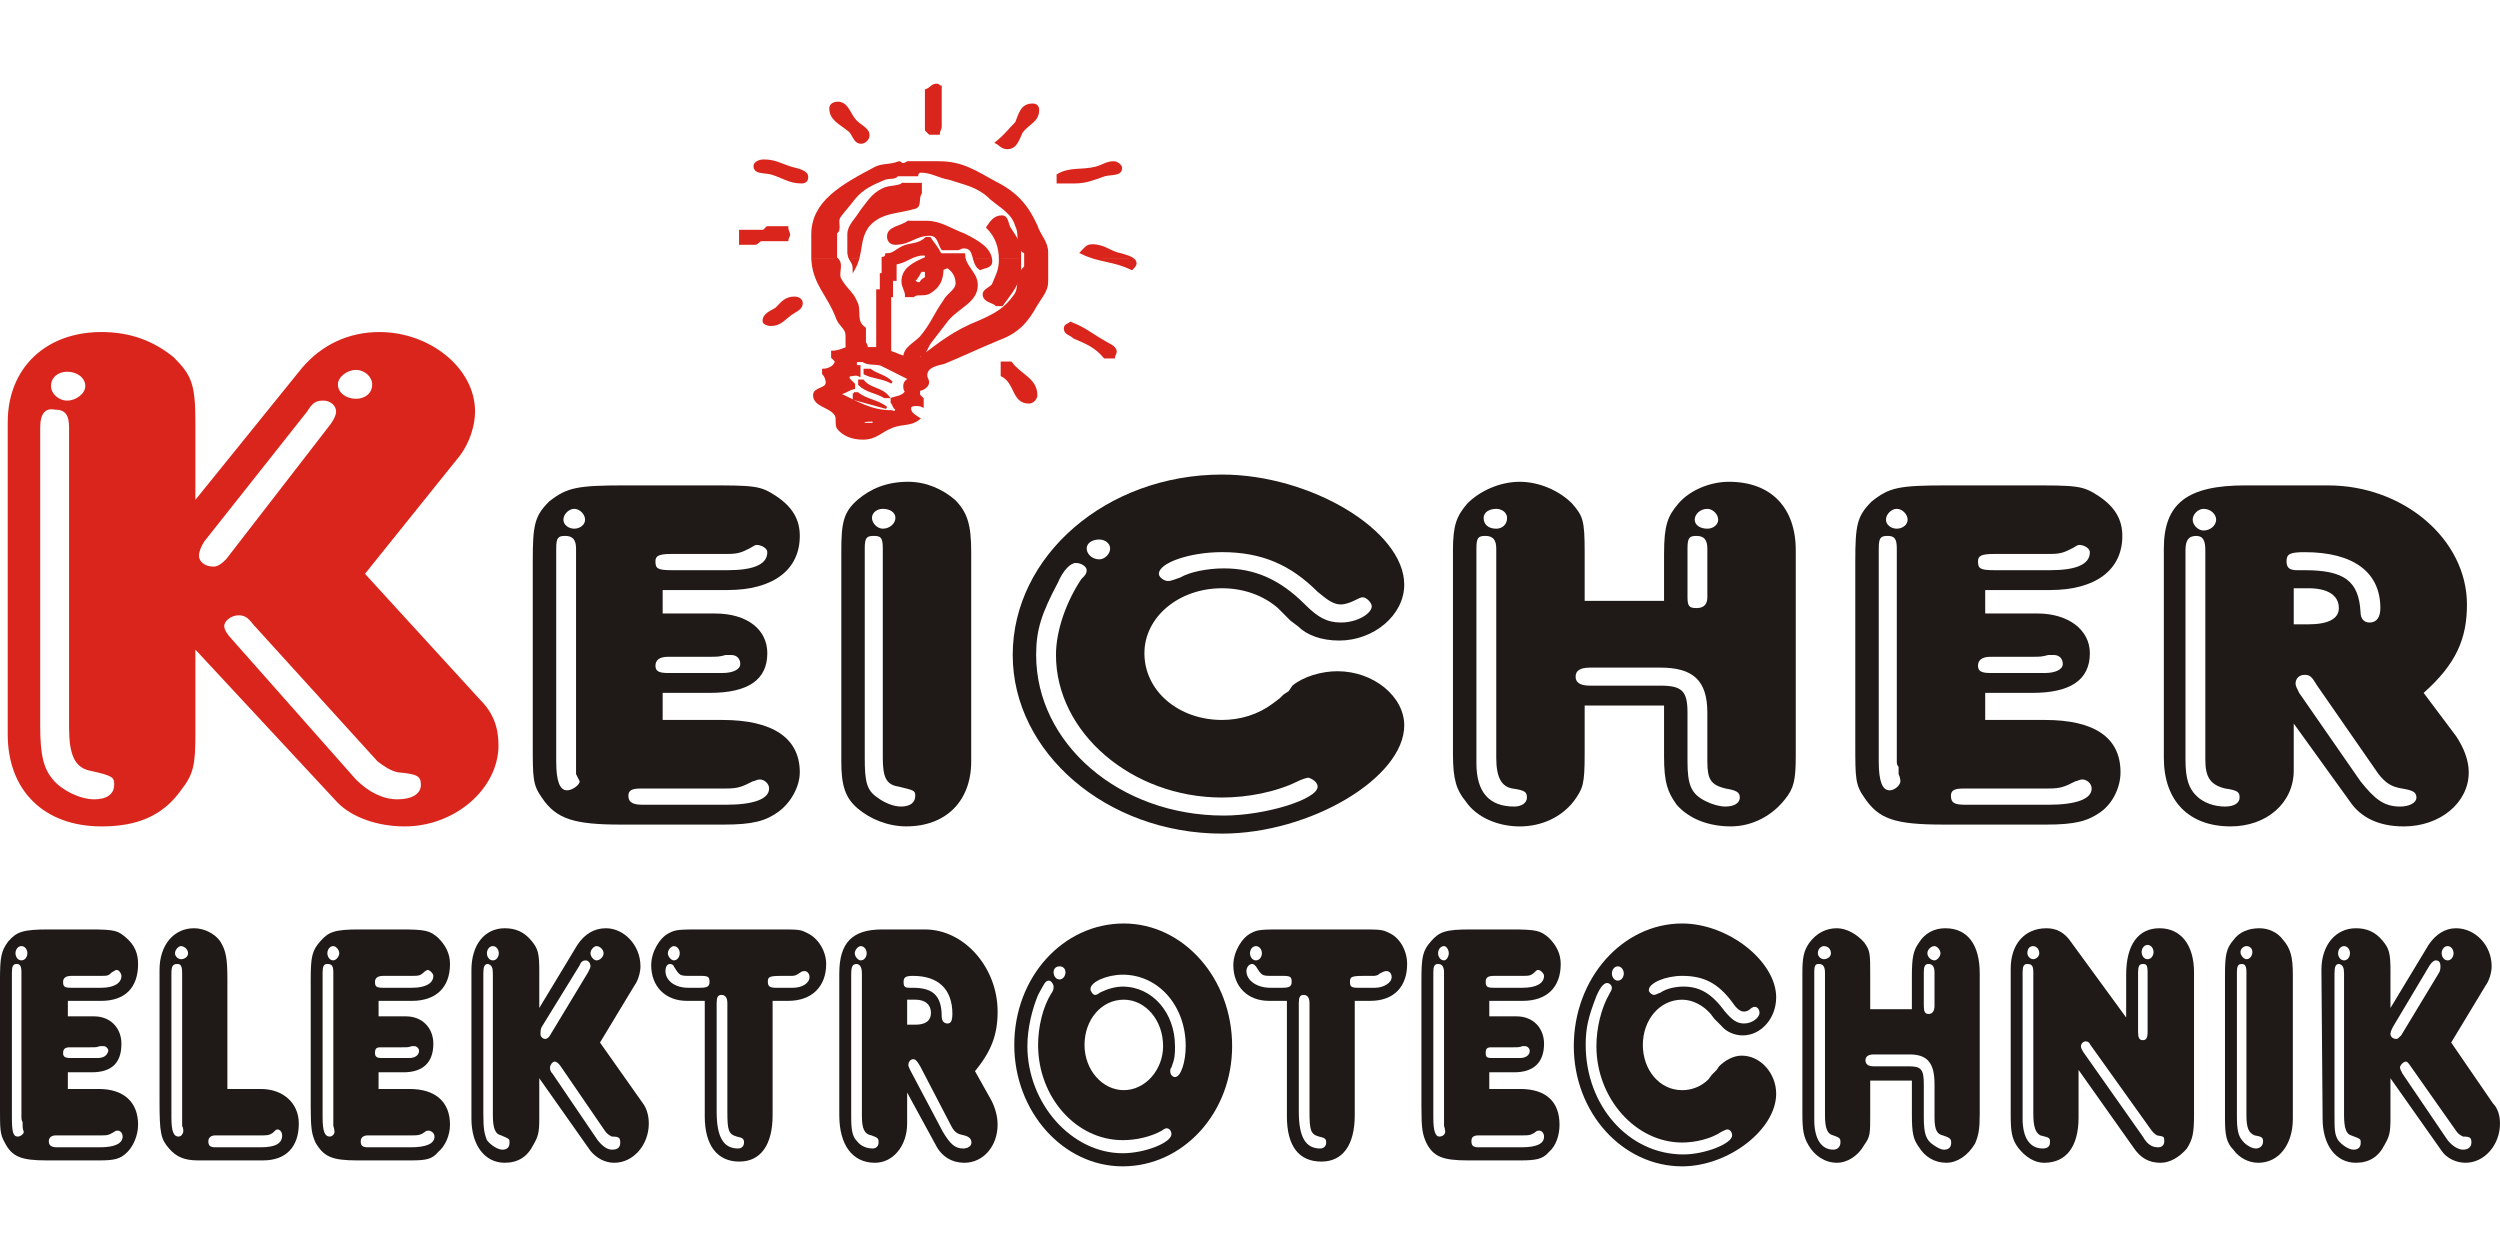
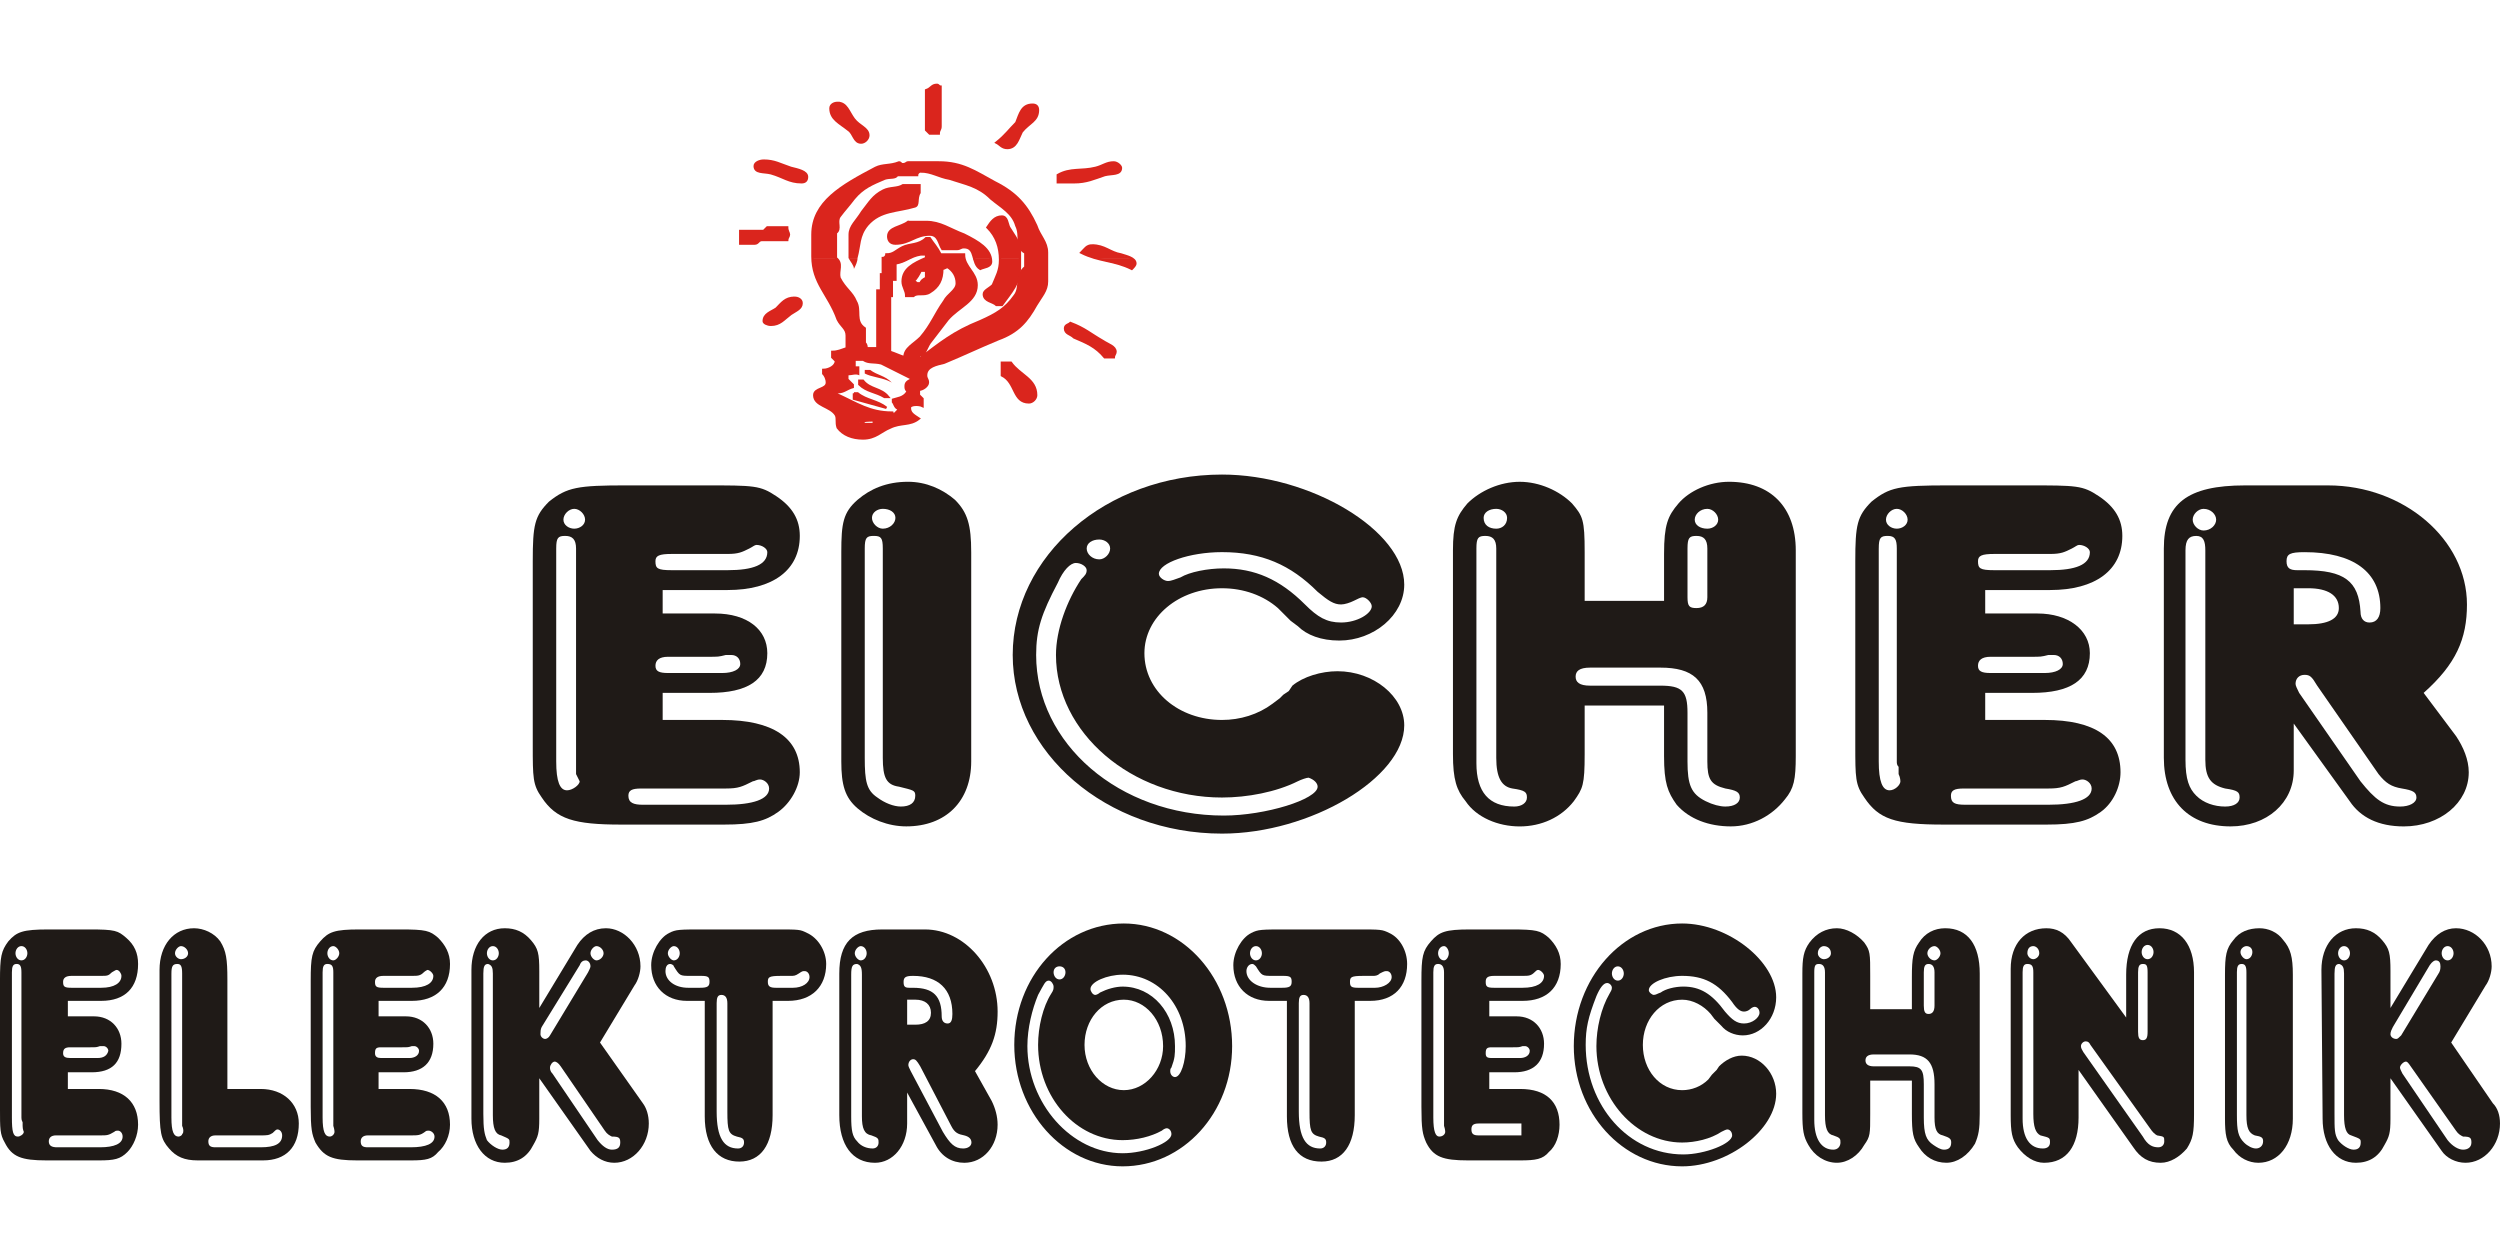
<svg xmlns="http://www.w3.org/2000/svg" xml:space="preserve" width="290px" height="145px" style="shape-rendering:geometricPrecision; text-rendering:geometricPrecision; image-rendering:optimizeQuality; fill-rule:evenodd; clip-rule:evenodd" viewBox="0 0 202.156 87.549">
  <defs>
    <style type="text/css">
   
    .str0 {stroke:#DA251D;stroke-width:0.192}
    .fil1 {fill:none}
    .fil2 {fill:#1F1A17}
    .fil0 {fill:#DA251D}
   
  </style>
  </defs>
  <g id="Ebene_x0020_1">
    <path class="fil0" d="M69.343 14.102c0,0.292 -0.146,0.584 -0.292,0.875 0,-0.291 -0.292,-0.583 -0.438,-0.875l0.73 0zm2.188 0c0,0 0,0 -0.146,0l0 1.313 -0.146 0 0 1.313 -0.292 0 0 4.668c-0.292,0 -0.438,0 -0.875,0 0,-0.146 0,-0.291 -0.146,-0.438l0 -1.167c-0.875,-0.584 -0.292,-1.459 -0.729,-2.189 -0.292,-0.729 -0.875,-1.021 -1.313,-1.896 -0.146,-0.584 0.292,-1.167 -0.292,-1.605l0 0 -1.896 0c0,2.043 1.313,3.064 2.043,4.96 0.292,0.584 0.729,0.73 0.729,1.313l0 1.021c-0.438,0.146 -0.729,0.292 -1.167,0.292l0 0.438c0.146,0.146 0.291,0.146 0.291,0.291 0,0.438 -0.583,0.73 -1.021,0.73l0 0.291c0.146,0.146 0.292,0.438 0.292,0.73 0,0.583 -1.021,0.438 -1.021,1.021 0,0.875 1.313,0.875 1.751,1.605 0.146,0.292 0,0.584 0.146,1.021 0.438,0.584 1.167,0.876 2.043,0.876 1.021,0 1.459,-0.584 2.188,-0.876 0.876,-0.438 1.605,-0.146 2.334,-0.729 -0.438,-0.292 -0.729,-0.438 -0.729,-0.875 0,-0.292 0.729,-0.292 1.021,-0.146l0 -0.584c-0.146,-0.146 -0.146,-0.146 -0.292,-0.291l0 -0.438c0.292,0 0.729,-0.292 0.729,-0.583 0,-0.292 -0.146,-0.292 -0.146,-0.584 0,-0.729 0.875,-0.876 1.459,-1.021 1.751,-0.729 2.626,-1.167 4.377,-1.897 1.605,-0.583 2.334,-1.459 3.064,-2.772 0.438,-0.729 0.876,-1.167 0.876,-1.897l0 -1.896 -1.751 0 0 0.729c-0.876,0.729 -0.292,1.605 -0.876,2.334 -0.729,1.021 -1.459,1.459 -2.772,2.043 -2.189,0.876 -3.21,1.751 -4.961,3.064l0 -0.292c0.584,-0.146 0.584,-0.584 0.876,-1.021l1.459 -1.897c0.876,-1.021 2.334,-1.459 2.334,-2.772 0,-0.875 -0.729,-1.459 -1.021,-2.188l-3.064 0 0 0c-1.021,0.438 -1.897,0.875 -1.897,1.896 0,0.438 0.292,0.73 0.292,1.167l0.584 0c0.292,-0.292 0.875,0 1.313,-0.292 0.729,-0.438 1.021,-1.021 1.021,-1.897 0.146,0 0.292,-0.146 0.438,-0.146 0.438,0.292 0.729,0.729 0.729,1.313 0,0.584 -0.729,0.875 -1.021,1.459 -0.729,1.021 -1.021,1.897 -1.896,2.918 -0.584,0.584 -1.313,0.875 -1.313,1.605 -0.438,-0.146 -0.729,-0.292 -1.167,-0.438l0 -4.523 0.146 0 0 -1.313 0.292 0 0 -1.313c0.583,0 0.875,-0.292 1.313,-0.438l-2.188 0zm8.608 0c0,0.146 0,0.146 0,0.292 0,0.438 -0.583,0.438 -0.875,0.583 -0.292,-0.146 -0.438,-0.583 -0.584,-0.875l1.459 0zm2.334 0l0 0.729c0,1.313 -0.729,2.043 -1.459,3.064l-0.438 0c-0.292,-0.292 -1.021,-0.292 -1.021,-0.876 0,-0.291 0.438,-0.438 0.729,-0.729 0.292,-0.729 0.584,-1.167 0.584,-2.043 0,0 0,-0.146 0,-0.146l1.605 0zm8.9 0c0.146,0 0.438,0.146 0.438,0.438 0,0.146 -0.146,0.292 -0.292,0.438 -1.021,-0.438 -2.043,-0.583 -3.064,-0.875l2.918 0zm-20.718 13.131l0 0.291 -0.729 0c-0.146,-0.146 -0.292,-0.146 -0.438,-0.146 0.438,-0.146 0.729,-0.146 1.167,-0.146zm-1.605 -2.189l0.292 0c0.729,0.584 1.605,0.584 2.334,1.167 -1.021,-0.292 -1.605,-0.438 -2.626,-0.73l0 -0.438zm0.438 -1.021l0.292 0c0.584,0.729 1.459,0.584 2.043,1.313l-0.292 0c-0.729,-0.438 -1.459,-0.438 -2.043,-1.021l0 -0.292zm0.438 -0.875l0.438 0c0.583,0.438 1.167,0.438 1.751,1.021l-0.292 -0.146c-0.729,-0.292 -1.313,-0.292 -1.897,-0.584l0 -0.291zm11.088 -0.584l0.729 0c0.729,1.021 2.043,1.313 2.043,2.626 0,0.291 -0.292,0.583 -0.584,0.583 -1.313,0 -1.021,-1.605 -2.188,-2.188l0 -1.021zm-11.818 -0.146l0.584 0c0.438,0.292 0.875,0.146 1.459,0.292 0.876,0.438 1.459,0.729 2.334,1.167 -0.292,0.146 -0.438,0.292 -0.438,0.583 0,0.146 0,0.292 0.146,0.438 -0.292,0.438 -0.729,0.438 -1.167,0.583l0 0.292c0.146,0.146 0.146,0.438 0.438,0.584 -0.146,0.146 -0.146,0.146 -0.292,0.292 0,-0.146 0,-0.146 -0.146,-0.146 -1.751,0 -2.772,-0.729 -4.377,-1.459 0.584,0 0.729,-0.292 1.313,-0.438l0 -0.292c-0.146,-0.146 -0.292,-0.292 -0.438,-0.438l0 -0.292c0.292,0 0.584,-0.146 0.876,0l0 -0.729 -0.292 0 0 -0.438zm17.362 -3.064c1.167,0.438 1.605,0.876 2.626,1.459 0.438,0.292 1.021,0.438 1.021,0.875 0,0.146 -0.146,0.292 -0.146,0.438l-0.729 0c-0.73,-0.876 -1.459,-1.167 -2.481,-1.605 -0.292,-0.292 -0.729,-0.292 -0.729,-0.729 0,-0.292 0.292,-0.292 0.438,-0.438zm-22.322 -2.043c0.292,0 0.584,0.146 0.584,0.438 0,0.438 -0.438,0.583 -0.875,0.875 -0.584,0.438 -0.876,0.876 -1.605,0.876 -0.292,0 -0.584,-0.146 -0.584,-0.292 0,-0.584 0.584,-0.729 1.021,-1.021 0.438,-0.438 0.729,-0.876 1.459,-0.876zm10.213 -2.188l0.438 0 0 0.584c-0.292,0.146 -0.438,0.291 -0.438,0.438l-0.292 0c-0.146,-0.146 -0.146,-0.146 -0.292,-0.146 0.292,-0.291 0.438,-0.583 0.584,-0.875z" />
    <path class="fil0" d="M65.695 14.102c0,0 0,-0.146 0,-0.146l0 -1.751c0,-2.626 2.334,-3.939 5.106,-5.398 0.584,-0.292 1.167,-0.146 1.896,-0.438 0.146,0 0.146,0.146 0.292,0.146 0.292,0 0.292,-0.146 0.438,-0.146l2.48 0c1.897,0 2.918,0.729 4.523,1.605 1.751,0.875 2.626,1.896 3.356,3.501 0.292,0.876 0.876,1.313 0.876,2.189l0 0.438 -1.751 0 0 -0.438c-0.876,-0.438 -0.292,-1.313 -0.73,-2.189 -0.291,-1.021 -1.167,-1.459 -2.043,-2.188 -1.021,-1.021 -2.043,-1.167 -3.355,-1.605 -0.876,-0.146 -1.459,-0.584 -2.334,-0.584 -0.146,0 -0.292,0.146 -0.292,0.292l-1.605 0c-0.146,0.292 -0.584,0.146 -1.021,0.292 -1.021,0.438 -1.751,0.729 -2.48,1.605 -0.438,0.583 -0.729,0.875 -1.167,1.459 -0.292,0.438 0.146,1.021 -0.292,1.313l0 2.043 -1.896 0zm2.918 0c0,-0.146 0,-0.292 0,-0.438l0 -1.459c0,-0.729 0.584,-1.167 1.021,-1.896 0.584,-0.73 0.876,-1.313 1.751,-1.751 0.583,-0.291 1.167,-0.146 1.605,-0.438l1.459 0 0 0.729c-0.292,0.438 0,1.021 -0.438,1.167 -1.459,0.438 -2.772,0.292 -3.793,1.459 -0.729,0.876 -0.584,1.605 -0.875,2.626l-0.73 0zm5.106 0c0.146,-0.146 0.438,-0.292 0.73,-0.292 0.146,0 0.291,0 0.438,0l0 0.292 3.064 0c0,-0.146 0,-0.146 0,-0.292l-1.897 0c-0.292,-0.584 -0.583,-0.876 -0.875,-1.313l-0.292 0c-0.584,0.584 -1.313,0.438 -1.897,0.729 -0.583,0.292 -0.729,0.584 -1.313,0.584 0,0.146 0,0.146 -0.146,0.292l2.188 0zm4.961 0c0,-0.438 -0.146,-0.876 -0.729,-0.876 -0.292,0 -0.292,0.146 -0.584,0.146l-1.167 0c-0.292,-0.438 -0.292,-1.167 -1.021,-1.167 -1.167,0 -1.605,0.729 -2.772,0.729 -0.438,0 -0.584,-0.291 -0.584,-0.583 0,-0.729 1.021,-0.729 1.605,-1.167l1.459 0c1.167,0 1.897,0.584 3.064,1.021 1.021,0.438 1.897,1.021 2.188,1.897l-1.459 0zm2.189 0c0,-1.021 -0.292,-1.751 -1.021,-2.48 0.291,-0.438 0.583,-0.876 1.167,-0.876 0.438,0 0.438,0.584 0.584,0.876 0.438,0.729 0.875,1.167 0.875,2.043l0 0.438 -1.605 0zm7.587 0c-0.292,-0.146 -0.584,-0.292 -1.021,-0.438 0.292,-0.292 0.438,-0.584 0.876,-0.584 1.021,0 1.459,0.584 2.334,0.729 0.146,0.146 0.438,0.146 0.73,0.292l-2.918 0zm-26.407 -2.48l1.605 0c0,0.291 0.146,0.438 0.146,0.583 0,0.146 -0.146,0.292 -0.146,0.438l-2.043 0c-0.292,0 -0.292,0.291 -0.584,0.291l-1.167 0c0,-0.438 0,-0.729 0,-1.021l1.896 0c0.146,0 0.146,-0.146 0.292,-0.291zm28.012 -5.253c0.292,0 0.583,0.292 0.583,0.438 0,0.584 -0.729,0.438 -1.313,0.584 -0.876,0.292 -1.459,0.584 -2.481,0.584l-1.313 0 0 -0.584c1.021,-0.584 1.897,-0.292 3.064,-0.584 0.584,-0.146 0.876,-0.438 1.459,-0.438zm-28.304 -0.146c0.876,0 1.313,0.291 2.189,0.583 0.583,0.146 1.313,0.292 1.313,0.729 0,0.292 -0.146,0.438 -0.438,0.438 -1.021,0 -1.459,-0.438 -2.48,-0.729 -0.584,-0.146 -1.313,0 -1.313,-0.584 0,-0.292 0.438,-0.438 0.729,-0.438zm21.739 -4.523c0.292,0 0.438,0.146 0.438,0.438 0,0.875 -0.73,1.021 -1.313,1.751 -0.292,0.583 -0.438,1.313 -1.167,1.313 -0.438,0 -0.583,-0.292 -0.875,-0.438 0.729,-0.583 1.021,-1.021 1.605,-1.605 0.292,-0.73 0.438,-1.459 1.313,-1.459zm-15.757 -0.146c0.729,0 0.875,0.729 1.313,1.313 0.438,0.583 1.167,0.729 1.167,1.313 0,0.291 -0.292,0.583 -0.584,0.583 -0.583,0 -0.583,-0.729 -1.021,-1.021 -0.729,-0.583 -1.459,-0.875 -1.459,-1.751 0,-0.292 0.292,-0.438 0.584,-0.438zm8.024 -1.459c0.146,0 0.146,0.146 0.292,0.146l0 3.21c0,0.292 -0.146,0.292 -0.146,0.584l-0.729 0c-0.146,-0.146 -0.146,-0.146 -0.292,-0.292l0 -3.21c0.438,-0.146 0.438,-0.438 0.875,-0.438z" />
    <path class="fil1 str0" d="M70.655 27.233l0 0.291 -0.729 0c-0.146,-0.146 -0.292,-0.146 -0.438,-0.146 0.438,-0.146 0.729,-0.146 1.167,-0.146z" />
    <path class="fil1 str0" d="M69.051 25.044l0.292 0c0.729,0.584 1.605,0.584 2.334,1.167 -1.021,-0.292 -1.605,-0.438 -2.626,-0.73l0 -0.438z" />
    <path class="fil1 str0" d="M69.488 24.023l0.292 0c0.584,0.729 1.459,0.584 2.043,1.313l-0.292 0c-0.729,-0.438 -1.459,-0.438 -2.043,-1.021l0 -0.292z" />
-     <path class="fil1 str0" d="M69.926 23.148l0.438 0c0.583,0.438 1.167,0.438 1.751,1.021l-0.292 -0.146c-0.729,-0.292 -1.313,-0.292 -1.897,-0.584l0 -0.291z" />
    <path class="fil1 str0" d="M81.014 22.564l0.729 0c0.729,1.021 2.043,1.313 2.043,2.626 0,0.291 -0.292,0.583 -0.584,0.583 -1.313,0 -1.021,-1.605 -2.188,-2.188l0 -1.021z" />
-     <path class="fil1 str0" d="M69.196 22.418l0.584 0c0.438,0.292 0.875,0.146 1.459,0.292 0.876,0.438 1.459,0.729 2.334,1.167 -0.292,0.146 -0.438,0.292 -0.438,0.583 0,0.146 0,0.292 0.146,0.438 -0.292,0.438 -0.729,0.438 -1.167,0.583l0 0.292c0.146,0.146 0.146,0.438 0.438,0.584 -0.146,0.146 -0.146,0.146 -0.292,0.292 0,-0.146 -0.146,-0.146 -0.146,-0.146 -1.751,0 -2.772,-0.729 -4.377,-1.459 0.584,0 0.729,-0.292 1.313,-0.438l0 -0.292c-0.146,-0.146 -0.292,-0.292 -0.438,-0.438l0 -0.292c0.292,0 0.584,-0.146 0.876,0l0 -0.729 -0.292 0 0 -0.438z" />
    <path class="fil1 str0" d="M86.558 19.354c1.167,0.438 1.605,0.876 2.626,1.459 0.438,0.292 1.021,0.438 1.021,0.875 0,0.146 -0.146,0.292 -0.146,0.438l-0.729 0c-0.73,-0.876 -1.459,-1.167 -2.481,-1.605 -0.292,-0.292 -0.729,-0.292 -0.729,-0.729 0,-0.292 0.292,-0.292 0.438,-0.438z" />
    <path class="fil1 str0" d="M64.236 17.312c0.292,0 0.584,0.146 0.584,0.438 0,0.438 -0.438,0.583 -0.875,0.875 -0.584,0.438 -0.876,0.876 -1.605,0.876 -0.292,0 -0.584,-0.146 -0.584,-0.292 0,-0.584 0.584,-0.729 1.021,-1.021 0.438,-0.438 0.729,-0.876 1.459,-0.876z" />
    <path class="fil1 str0" d="M74.449 15.123l0.438 0 0 0.584c-0.292,0.146 -0.438,0.291 -0.438,0.438l-0.292 0c-0.146,-0.146 -0.292,-0.146 -0.292,-0.146 0.292,-0.291 0.438,-0.583 0.584,-0.875z" />
    <path class="fil1 str0" d="M74.886 13.81l0 0.292c-1.021,0.438 -1.897,0.875 -1.897,1.896 0,0.438 0.292,0.73 0.292,1.167l0.584 0c0.292,-0.292 0.875,0 1.313,-0.292 0.729,-0.438 1.021,-1.021 1.021,-1.897 0.146,0 0.292,-0.146 0.438,-0.146 0.438,0.292 0.729,0.729 0.729,1.313 0,0.584 -0.729,0.875 -1.021,1.459 -0.729,1.021 -1.021,1.897 -1.896,2.918 -0.584,0.584 -1.313,0.875 -1.313,1.605 -0.438,-0.146 -0.729,-0.292 -1.167,-0.438l0 -4.523 0.146 0 0 -1.313 0.292 0 0 -1.313c0.875,-0.146 1.167,-0.584 2.043,-0.729 0,0 0.438,0 0.438,0z" />
    <path class="fil1 str0" d="M88.309 13.081c1.021,0 1.459,0.584 2.334,0.729 0.438,0.146 1.167,0.292 1.167,0.729 0,0.146 -0.146,0.292 -0.292,0.438 -1.459,-0.729 -2.626,-0.583 -4.085,-1.313 0.292,-0.292 0.438,-0.584 0.876,-0.584z" />
    <path class="fil1 str0" d="M62.047 11.622l1.605 0c0,0.291 0.146,0.438 0.146,0.583 0,0.146 -0.146,0.292 -0.146,0.438l-2.043 0c-0.292,0 -0.292,0.291 -0.584,0.291l-1.167 0c0,-0.438 0,-0.729 0,-1.021l1.896 0c0,0 0.292,-0.291 0.292,-0.291z" />
    <path class="fil1 str0" d="M73.428 11.184l1.459 0c1.167,0 1.897,0.584 3.064,1.021 1.167,0.584 2.188,1.167 2.188,2.189 0,0.438 -0.583,0.438 -0.875,0.583 -0.729,-0.438 -0.292,-1.751 -1.313,-1.751 -0.292,0 -0.292,0.146 -0.584,0.146l-1.167 0c-0.292,-0.438 -0.292,-1.167 -1.021,-1.167 -1.167,0 -1.605,0.729 -2.772,0.729 -0.438,0 -0.584,-0.291 -0.584,-0.583 0,-0.729 1.021,-0.729 1.605,-1.167z" />
    <path class="fil1 str0" d="M81.014 10.746c0.438,0 0.438,0.584 0.584,0.876 0.438,0.729 0.875,1.167 0.875,2.043l0 1.167c0,1.313 -0.729,2.043 -1.459,3.064l-0.438 0c-0.292,-0.292 -1.021,-0.292 -1.021,-0.876 0,-0.291 0.438,-0.438 0.729,-0.729 0.292,-0.729 0.584,-1.167 0.584,-2.043 0,-1.021 -0.292,-1.896 -1.021,-2.626 0.291,-0.438 0.583,-0.876 1.167,-0.876z" />
-     <path class="fil1 str0" d="M72.99 8.12l1.459 0 0 0.729c-0.292,0.438 0,1.021 -0.438,1.167 -1.459,0.438 -2.772,0.292 -3.793,1.459 -0.875,1.167 -0.438,2.189 -1.167,3.501 0,-0.583 -0.438,-0.875 -0.438,-1.313l0 -1.459c0,-0.729 0.584,-1.167 1.021,-1.896 0.584,-0.73 0.876,-1.313 1.751,-1.751 0.583,-0.291 1.167,-0.146 1.605,-0.438z" />
    <path class="fil1 str0" d="M74.449 7.099c0.875,0 1.459,0.438 2.334,0.584 1.313,0.438 2.334,0.584 3.355,1.605 0.876,0.729 1.751,1.167 2.043,2.188 0.438,0.876 -0.146,1.751 0.73,2.189l0 1.167c-0.876,0.729 -0.292,1.605 -0.876,2.334 -0.729,1.021 -1.459,1.459 -2.772,2.043 -2.189,0.876 -3.21,1.751 -4.961,3.064l0 -0.292c0.584,-0.146 0.584,-0.584 0.876,-1.021l1.459 -1.897c0.876,-1.021 2.334,-1.459 2.334,-2.772 0,-1.021 -1.021,-1.459 -1.021,-2.48l-1.897 0c-0.292,-0.584 -0.583,-0.876 -0.875,-1.313l-0.292 0c-0.584,0.584 -1.313,0.438 -1.897,0.729 -0.583,0.292 -0.729,0.584 -1.313,0.584 0,0.146 -0.146,0.292 -0.291,0.292l0 1.313 -0.146 0 0 1.313 -0.292 0 0 4.668c-0.292,0 -0.438,0 -0.875,0 0,-0.146 0,-0.291 -0.146,-0.438l0 -1.167c-0.875,-0.584 -0.292,-1.459 -0.729,-2.189 -0.292,-0.729 -0.875,-1.021 -1.313,-1.896 -0.146,-0.584 0.292,-1.167 -0.292,-1.605l0 -2.043c0.438,-0.292 0,-0.876 0.292,-1.313 0.438,-0.584 0.729,-0.876 1.167,-1.459 0.729,-0.876 1.459,-1.167 2.48,-1.605 0.438,-0.146 0.876,0 1.021,-0.292l1.605 0c0,-0.146 0.146,-0.292 0.292,-0.292z" />
    <path class="fil1 str0" d="M90.06 6.369c0.292,0 0.583,0.292 0.583,0.438 0,0.584 -0.729,0.438 -1.313,0.584 -0.876,0.292 -1.459,0.584 -2.481,0.584l-1.313 0 0 -0.584c1.021,-0.584 1.897,-0.292 3.064,-0.584 0.584,-0.146 0.876,-0.438 1.459,-0.438z" />
    <path class="fil1 str0" d="M61.756 6.224c0.876,0 1.313,0.291 2.189,0.583 0.583,0.146 1.313,0.292 1.313,0.729 0,0.292 -0.146,0.438 -0.438,0.438 -1.021,0 -1.459,-0.438 -2.48,-0.729 -0.584,-0.146 -1.313,0 -1.313,-0.584 0,-0.292 0.438,-0.438 0.729,-0.438z" />
    <path class="fil1 str0" d="M83.494 1.701c0.292,0 0.438,0.146 0.438,0.438 0,0.875 -0.73,1.021 -1.313,1.751 -0.292,0.583 -0.438,1.313 -1.167,1.313 -0.438,0 -0.583,-0.292 -0.875,-0.438 0.729,-0.583 1.021,-1.021 1.605,-1.605 0.292,-0.73 0.438,-1.459 1.313,-1.459z" />
    <path class="fil1 str0" d="M67.737 1.555c0.729,0 0.875,0.729 1.313,1.313 0.438,0.583 1.167,0.729 1.167,1.313 0,0.291 -0.292,0.583 -0.584,0.583 -0.583,0 -0.583,-0.729 -1.021,-1.021 -0.729,-0.583 -1.459,-0.875 -1.459,-1.751 0,-0.292 0.292,-0.438 0.584,-0.438z" />
    <path class="fil1 str0" d="M75.762 0.096c0.146,0 0.146,0.146 0.292,0.146l0 3.21c0,0.292 -0.146,0.292 -0.146,0.584l-0.729 0c-0.146,-0.146 -0.146,-0.146 -0.292,-0.292l0 -3.21c0.438,-0.146 0.438,-0.438 0.875,-0.438z" />
    <path class="fil1 str0" d="M72.99 6.515c0.292,0 0.292,-0.146 0.438,-0.146l2.48 0c1.897,0 2.918,0.729 4.523,1.605 1.751,0.875 2.626,1.896 3.356,3.501 0.292,0.876 0.876,1.313 0.876,2.189l0 2.334c0,0.73 -0.438,1.167 -0.876,1.897 -0.729,1.313 -1.459,2.189 -3.064,2.772 -1.751,0.729 -2.626,1.167 -4.377,1.897 -0.584,0.146 -1.459,0.292 -1.459,1.021 0,0.292 0.146,0.292 0.146,0.584 0,0.291 -0.438,0.583 -0.729,0.583l0 0.438c0.146,0.146 0.146,0.146 0.292,0.291l0 0.584c-0.292,-0.146 -1.021,-0.146 -1.021,0.146 0,0.438 0.292,0.583 0.729,0.875 -0.729,0.584 -1.459,0.292 -2.334,0.729 -0.729,0.292 -1.167,0.876 -2.188,0.876 -0.876,0 -1.605,-0.292 -2.043,-0.876 -0.146,-0.438 0,-0.729 -0.146,-1.021 -0.438,-0.729 -1.751,-0.729 -1.751,-1.605 0,-0.584 1.021,-0.438 1.021,-1.021 0,-0.292 -0.146,-0.584 -0.292,-0.73l0 -0.291c0.438,0 1.021,-0.292 1.021,-0.73 0,0 -0.146,-0.146 -0.291,-0.291l0 -0.438c0.438,0 0.729,-0.146 1.167,-0.292l0 -1.021c0,-0.583 -0.438,-0.729 -0.729,-1.313 -0.729,-2.043 -2.043,-2.918 -2.043,-5.106l0 -1.751c0,-2.626 2.334,-3.939 5.106,-5.398 0.584,-0.292 1.167,-0.146 1.896,-0.438 0.146,0 0.146,0.146 0.292,0.146z" />
-     <path class="fil0" d="M15.798 33.653l0 -6.274c0,-3.064 -0.291,-3.793 -1.751,-5.252 -1.605,-1.313 -3.501,-2.043 -5.836,-2.043 -4.523,0 -7.587,2.918 -7.587,7.295l0 25.241c0,4.523 2.918,7.441 7.587,7.441 2.918,0 4.961,-0.876 6.42,-2.918 1.021,-1.313 1.167,-2.043 1.167,-4.523l0 -6.857 11.526 12.402c1.167,1.167 3.21,1.897 5.398,1.897 4.085,0 7.587,-3.064 7.587,-6.566 0,-1.459 -0.438,-2.626 -1.459,-3.648l-9.337 -10.213 7.733 -9.629c0.729,-1.021 1.167,-2.334 1.167,-3.502 0,-3.501 -3.648,-6.419 -7.733,-6.419 -2.48,0 -4.668,1.021 -6.273,2.918l-8.608 10.651zm12.985 -10.505c0.729,0 1.313,0.583 1.313,1.167 0,0.729 -0.584,1.167 -1.313,1.167 -0.729,0 -1.459,-0.438 -1.459,-1.167 0,-0.584 0.73,-1.167 1.459,-1.167zm-23.344 0.146c0.729,0 1.459,0.438 1.459,1.167 0,0.584 -0.729,1.167 -1.459,1.167 -0.729,0 -1.313,-0.584 -1.313,-1.167 0,-0.729 0.584,-1.167 1.313,-1.167zm-2.189 4.523c0,-1.167 0.438,-1.605 1.167,-1.459 0.875,0 1.167,0.438 1.167,1.459l0 24.219c0,2.188 0.438,3.21 1.605,3.501 2.043,0.438 2.043,0.584 2.043,1.167 0,0.729 -0.584,1.167 -1.605,1.167 -1.167,0 -2.626,-0.729 -3.356,-1.605 -0.729,-0.875 -1.021,-1.896 -1.021,-4.377l0 -24.073zm21.593 -1.313c0.438,-0.729 0.729,-0.875 1.313,-0.875 0.584,0 1.021,0.438 1.021,0.875 0,0.292 -0.146,0.584 -0.438,1.021l-8.462 10.943c-0.438,0.438 -0.729,0.584 -1.021,0.584 -0.729,0 -1.167,-0.438 -1.167,-0.876 0,-0.292 0.146,-0.729 0.438,-1.167l8.316 -10.505zm-6.128 18.383c-0.292,-0.292 -0.584,-0.729 -0.584,-1.021 0,-0.438 0.584,-0.876 1.167,-0.876 0.438,0 0.729,0.146 1.167,0.729l10.067 11.088c0.584,0.438 1.021,0.729 1.605,0.876 1.605,0.146 1.896,0.291 1.896,1.021 0,0.729 -0.729,1.167 -1.896,1.167 -1.167,0 -2.334,-0.584 -3.356,-1.605l-10.067 -11.38z" />
    <path class="fil2" d="M53.585 51.452l0 -2.188 3.793 0c3.064,0 4.669,-1.021 4.669,-3.21 0,-1.896 -1.605,-3.21 -4.231,-3.21l-4.231 0 0 -1.897 5.253 0c3.647,0 5.836,-1.605 5.836,-4.377 0,-1.313 -0.584,-2.334 -1.897,-3.21 -1.313,-0.876 -1.751,-0.876 -5.836,-0.876l-6.274 0c-3.939,0 -4.815,0.146 -6.273,1.313 -1.167,1.167 -1.313,1.897 -1.313,4.815l0 14.882c0,2.626 0,3.21 0.729,4.231 1.167,1.751 2.626,2.188 6.42,2.188l8.316 0c2.334,0 3.356,-0.292 4.377,-1.021 1.021,-0.729 1.751,-2.043 1.751,-3.21 0,-2.772 -2.189,-4.231 -6.274,-4.231l-4.815 0zm5.106 5.544c1.021,0 1.313,-0.146 2.189,-0.584 0.146,0 0.291,-0.146 0.583,-0.146 0.292,0 0.729,0.292 0.729,0.73 0,0.875 -1.313,1.313 -3.501,1.313l-6.711 0c-0.729,0 -1.167,-0.146 -1.167,-0.729 0,-0.438 0.292,-0.583 1.021,-0.583l6.857 0zm-1.459 -10.651c0.875,0 0.875,0 1.459,-0.146 0.146,0 0.438,0 0.438,0 0.438,0 0.73,0.291 0.73,0.729 0,0.438 -0.584,0.729 -1.459,0.729l-4.377 0c-0.729,0 -1.021,-0.146 -1.021,-0.584 0,-0.438 0.292,-0.729 1.021,-0.729l3.21 0zm1.605 -8.316c0.875,0 1.167,-0.146 1.751,-0.438 0.292,-0.146 0.438,-0.292 0.583,-0.292 0.438,0 0.876,0.292 0.876,0.584 0,1.021 -1.167,1.459 -3.21,1.459l-4.523 0c-1.167,0 -1.313,-0.146 -1.313,-0.729 0,-0.438 0.292,-0.584 1.313,-0.584l4.523 0zm-13.86 -0.438c0,-0.875 0.146,-1.021 0.729,-1.021 0.583,0 0.875,0.292 0.875,1.021l0 17.216c0,0.146 0,0.292 0,0.438 0,0.292 0,0.438 0,0.584 0.146,0.292 0.292,0.584 0.292,0.584 0,0.292 -0.584,0.729 -1.021,0.729 -0.584,0 -0.875,-0.729 -0.875,-2.334l0 -17.216zm1.459 -3.21c0.438,0 0.875,0.438 0.875,0.875 0,0.438 -0.438,0.729 -0.875,0.729 -0.438,0 -0.876,-0.291 -0.876,-0.729 0,-0.438 0.438,-0.875 0.876,-0.875z" />
    <path class="fil2" d="M78.534 37.883c0,-2.188 -0.292,-3.21 -1.313,-4.231 -1.021,-0.876 -2.334,-1.459 -3.793,-1.459 -1.751,0 -3.064,0.584 -4.085,1.459 -1.167,1.021 -1.313,1.896 -1.313,4.231l0 16.924c0,1.897 0.292,2.918 1.313,3.793 1.021,0.876 2.48,1.459 3.939,1.459 3.21,0 5.253,-2.043 5.253,-5.253l0 -16.924zm-8.608 -0.292c0,-0.875 0.146,-1.021 0.729,-1.021 0.584,0 0.73,0.146 0.73,1.021l0 16.924c0,1.605 0.291,2.189 1.313,2.334 1.167,0.292 1.313,0.292 1.313,0.729 0,0.584 -0.438,0.876 -1.167,0.876 -0.584,0 -1.313,-0.292 -1.897,-0.729 -0.875,-0.584 -1.021,-1.313 -1.021,-3.21l0 -16.924zm1.459 -3.21c0.583,0 1.021,0.292 1.021,0.729 0,0.438 -0.438,0.875 -1.021,0.875 -0.438,0 -0.876,-0.438 -0.876,-0.875 0,-0.438 0.438,-0.729 0.876,-0.729z" />
    <path class="fil2" d="M104.942 43.865c0.729,0.729 1.896,1.167 3.356,1.167 2.772,0 5.252,-2.043 5.252,-4.523 0,-4.377 -7.587,-8.9 -14.736,-8.9 -9.338,0 -16.924,6.565 -16.924,14.59 0,7.878 7.587,14.444 16.924,14.444 7.149,0 14.736,-4.523 14.736,-8.754 0,-2.334 -2.48,-4.377 -5.398,-4.377 -1.313,0 -2.772,0.438 -3.648,1.167l-0.292 0.438 -0.438 0.292 -0.292 0.292 -0.583 0.438c-1.167,0.876 -2.626,1.313 -4.085,1.313 -3.502,0 -6.274,-2.334 -6.274,-5.398 0,-2.918 2.772,-5.252 6.274,-5.252 1.751,0 3.355,0.583 4.523,1.605l0.584 0.584 0.438 0.438 0.584 0.438zm5.252 -2.334c0.292,0 0.729,0.438 0.729,0.729 0,0.584 -1.167,1.313 -2.48,1.313 -1.167,0 -1.897,-0.438 -2.918,-1.459 -2.043,-2.043 -4.085,-2.918 -6.565,-2.918 -1.313,0 -2.772,0.292 -3.501,0.729 -0.438,0.146 -0.73,0.292 -1.021,0.292 -0.292,0 -0.73,-0.292 -0.73,-0.584 0,-0.875 2.481,-1.751 5.107,-1.751 3.21,0 5.544,1.021 7.732,3.21 0.876,0.729 1.313,1.021 1.897,1.021 0.292,0 0.729,-0.146 1.021,-0.292 0.292,-0.146 0.584,-0.292 0.729,-0.292zm-4.377 14.59c0.438,0.146 0.729,0.438 0.729,0.729 0,1.021 -4.231,2.334 -7.587,2.334 -8.462,0 -15.174,-5.836 -15.174,-12.985 0,-2.043 0.438,-3.356 1.751,-5.836 0.438,-1.021 1.021,-1.605 1.459,-1.605 0.438,0 0.875,0.292 0.875,0.583 0,0.292 -0.146,0.438 -0.438,0.73 -1.167,1.751 -2.043,4.085 -2.043,6.128 0,6.273 6.128,11.526 13.423,11.526 2.043,0 4.377,-0.438 6.128,-1.313 0.292,-0.146 0.729,-0.292 0.875,-0.292zm-16.924 -19.259c0.438,0 0.876,0.292 0.876,0.729 0,0.438 -0.438,0.876 -0.876,0.876 -0.583,0 -1.021,-0.438 -1.021,-0.876 0,-0.438 0.438,-0.729 1.021,-0.729z" />
    <path class="fil2" d="M128.139 50.285l6.42 0 0 4.085c0,2.188 0.292,2.918 1.021,3.939 1.021,1.167 2.626,1.751 4.377,1.751 1.751,0 3.356,-0.876 4.377,-2.189 0.729,-0.875 0.876,-1.605 0.876,-3.501l0 -16.632c0,-3.502 -2.043,-5.544 -5.398,-5.544 -1.605,0 -3.21,0.729 -4.085,1.751 -0.876,1.021 -1.167,1.751 -1.167,4.085l0 3.794 -6.42 0 0 -3.939c0,-2.626 -0.146,-2.918 -1.021,-3.939 -1.021,-1.021 -2.626,-1.751 -4.231,-1.751 -1.605,0 -3.21,0.729 -4.231,1.751 -0.875,1.021 -1.167,1.751 -1.167,3.794l0 16.486c0,2.043 0.292,2.918 1.021,3.794 0.875,1.313 2.626,2.043 4.377,2.043 1.751,0 3.356,-0.73 4.377,-2.043 0.729,-1.021 0.875,-1.313 0.875,-3.794l0 -3.939zm6.128 -3.064c2.626,0 3.793,1.021 3.793,3.647l0 3.939c0,1.459 0.292,1.897 1.459,2.189 0.875,0.146 1.167,0.291 1.167,0.729 0,0.438 -0.438,0.729 -1.167,0.729 -0.438,0 -1.021,-0.146 -1.605,-0.438 -1.167,-0.584 -1.459,-1.313 -1.459,-3.21l0 -3.939c0,-1.751 -0.438,-2.188 -2.189,-2.188l-5.69 0c-0.875,0 -1.167,-0.292 -1.167,-0.729 0,-0.438 0.292,-0.729 1.167,-0.729l5.69 0zm2.189 -9.629c0,-0.875 0.146,-1.021 0.729,-1.021 0.584,0 0.875,0.292 0.875,1.021l0 3.939c0,0.584 -0.291,0.875 -0.875,0.875 -0.584,0 -0.729,-0.146 -0.729,-0.875l0 -3.939zm1.605 -3.21c0.438,0 0.876,0.438 0.876,0.875 0,0.438 -0.438,0.729 -0.876,0.729 -0.583,0 -1.021,-0.291 -1.021,-0.729 0,-0.438 0.438,-0.875 1.021,-0.875zm-17.07 0c0.438,0 0.876,0.292 0.876,0.729 0,0.584 -0.438,0.875 -0.876,0.875 -0.584,0 -1.021,-0.291 -1.021,-0.875 0,-0.438 0.438,-0.729 1.021,-0.729zm-1.605 3.21c0,-0.875 0.146,-1.021 0.729,-1.021 0.584,0 0.876,0.292 0.876,1.021l0 16.924c0,1.605 0.438,2.334 1.313,2.481 1.021,0.146 1.167,0.291 1.167,0.729 0,0.438 -0.438,0.729 -1.021,0.729 -2.043,0 -3.064,-1.167 -3.064,-3.502l0 -17.362z" />
    <path class="fil2" d="M160.529 51.452l0 -2.188 3.793 0c3.064,0 4.669,-1.021 4.669,-3.21 0,-1.896 -1.751,-3.21 -4.231,-3.21l-4.231 0 0 -1.897 5.252 0c3.648,0 5.836,-1.605 5.836,-4.377 0,-1.313 -0.584,-2.334 -1.897,-3.21 -1.313,-0.876 -1.751,-0.876 -5.836,-0.876l-6.274 0c-4.085,0 -4.815,0.146 -6.273,1.313 -1.167,1.167 -1.313,1.897 -1.313,4.815l0 14.882c0,2.626 0,3.21 0.729,4.231 1.167,1.751 2.48,2.188 6.42,2.188l8.316 0c2.334,0 3.356,-0.292 4.377,-1.021 1.021,-0.729 1.605,-2.043 1.605,-3.21 0,-2.772 -2.043,-4.231 -6.128,-4.231l-4.815 0zm5.106 5.544c1.021,0 1.313,-0.146 2.188,-0.584 0.146,0 0.292,-0.146 0.584,-0.146 0.292,0 0.729,0.292 0.729,0.73 0,0.875 -1.313,1.313 -3.501,1.313l-6.711 0c-0.876,0 -1.167,-0.146 -1.167,-0.729 0,-0.438 0.291,-0.583 1.021,-0.583l6.857 0zm-1.459 -10.651c0.875,0 0.875,0 1.459,-0.146 0.146,0 0.438,0 0.438,0 0.438,0 0.729,0.291 0.729,0.729 0,0.438 -0.583,0.729 -1.459,0.729l-4.377 0c-0.729,0 -1.021,-0.146 -1.021,-0.584 0,-0.438 0.292,-0.729 1.021,-0.729l3.21 0zm1.605 -8.316c0.876,0 1.167,-0.146 1.751,-0.438 0.292,-0.146 0.438,-0.292 0.584,-0.292 0.438,0 0.876,0.292 0.876,0.584 0,1.021 -1.167,1.459 -3.21,1.459l-4.523 0c-1.167,0 -1.313,-0.146 -1.313,-0.729 0,-0.438 0.292,-0.584 1.313,-0.584l4.523 0zm-13.86 -0.438c0,-0.875 0.146,-1.021 0.73,-1.021 0.583,0 0.729,0.292 0.729,1.021l0 17.216c0,0.146 0,0.292 0.146,0.438 0,0.292 0,0.438 0,0.584 0.146,0.292 0.146,0.584 0.146,0.584 0,0.292 -0.438,0.729 -0.876,0.729 -0.584,0 -0.876,-0.729 -0.876,-2.334l0 -17.216zm1.459 -3.21c0.438,0 0.875,0.438 0.875,0.875 0,0.438 -0.438,0.729 -0.875,0.729 -0.438,0 -0.876,-0.291 -0.876,-0.729 0,-0.438 0.438,-0.875 0.876,-0.875z" />
    <path class="fil2" d="M195.982 49.264c2.626,-2.334 3.502,-4.377 3.502,-7.149 0,-5.253 -5.106,-9.629 -11.234,-9.629l-6.711 0c-4.669,0 -6.566,1.459 -6.566,5.106l0 16.924c0,3.502 2.043,5.544 5.398,5.544 2.918,0 5.106,-1.897 5.106,-4.523l0 -3.793 4.523 6.274c0.875,1.313 2.334,2.043 4.377,2.043 2.918,0 5.252,-1.897 5.252,-4.377 0,-1.021 -0.438,-2.043 -1.021,-2.918l-2.626 -3.501zm-10.505 -8.462l1.167 0c1.605,0 2.48,0.583 2.48,1.605 0,0.876 -0.875,1.313 -2.48,1.313l-1.167 0 0 -2.918zm0.438 8.462c-0.146,-0.292 -0.292,-0.584 -0.292,-0.729 0,-0.438 0.292,-0.73 0.729,-0.73 0.438,0 0.584,0.146 1.021,0.876l4.961 7.149c0.583,0.729 1.021,1.021 1.896,1.167 0.876,0.146 1.167,0.291 1.167,0.729 0,0.438 -0.584,0.729 -1.313,0.729 -1.313,0 -2.043,-0.584 -3.21,-2.043l-4.96 -7.149zm-0.146 -9.921c-0.583,0 -0.875,-0.146 -0.875,-0.729 0,-0.584 0.292,-0.729 1.459,-0.729 3.939,0 6.128,1.605 6.128,4.523 0,0.73 -0.292,1.167 -0.875,1.167 -0.438,0 -0.73,-0.292 -0.73,-0.876 -0.146,-2.48 -1.313,-3.356 -4.523,-3.356l-0.584 0zm-7.587 -4.96c0.584,0 1.021,0.438 1.021,0.875 0,0.438 -0.438,0.876 -1.021,0.876 -0.438,0 -0.876,-0.438 -0.876,-0.876 0,-0.438 0.438,-0.875 0.876,-0.875zm-1.459 3.356c0,-0.876 0.291,-1.167 0.875,-1.167 0.584,0 0.729,0.438 0.729,1.167l0 16.924c0,1.459 0.438,2.043 1.605,2.334 1.021,0.146 1.167,0.291 1.167,0.729 0,0.438 -0.438,0.729 -1.167,0.729 -0.875,0 -1.751,-0.292 -2.334,-0.876 -0.584,-0.583 -0.875,-1.313 -0.875,-2.918l0 -16.924z" />
    <g id="_127863840">
      <path id="_127864800" class="fil2" d="M5.487 81.292l0 -1.348 1.925 0c1.636,0 2.407,-0.77 2.407,-2.31 0,-1.251 -0.867,-2.214 -2.214,-2.214l-2.118 0 0 -1.252 2.695 0c1.925,0 2.984,-1.059 2.984,-2.984 0,-0.866 -0.289,-1.54 -0.963,-2.118 -0.674,-0.577 -0.866,-0.674 -2.984,-0.674l-3.273 0c-2.118,0 -2.599,0.192 -3.273,0.963 -0.577,0.77 -0.674,1.251 -0.674,3.177l0 10.204c0,1.829 0,2.214 0.385,2.888 0.577,1.155 1.348,1.444 3.369,1.444l4.236 0c1.251,0 1.733,-0.096 2.31,-0.674 0.481,-0.481 0.867,-1.348 0.867,-2.214 0,-1.829 -1.155,-2.888 -3.177,-2.888l-2.503 0zm2.599 3.754c0.577,0 0.674,0 1.155,-0.289 0.096,-0.096 0.193,-0.096 0.289,-0.096 0.193,0 0.385,0.192 0.385,0.481 0,0.577 -0.674,0.866 -1.829,0.866l-3.466 0c-0.385,0 -0.674,-0.096 -0.674,-0.481 0,-0.289 0.193,-0.481 0.577,-0.481l3.562 0zm-0.77 -7.124c0.481,0 0.481,0 0.77,-0.096 0.096,0 0.192,0 0.289,0 0.192,0 0.385,0.192 0.385,0.385 -0.096,0.385 -0.385,0.578 -0.867,0.578l-2.214 0c-0.385,0 -0.577,-0.096 -0.577,-0.385 0,-0.385 0.192,-0.481 0.577,-0.481l1.636 0zm0.867 -5.776c0.481,0 0.577,0 0.866,-0.289 0.192,-0.096 0.289,-0.192 0.385,-0.192 0.192,0 0.385,0.289 0.385,0.481 0,0.577 -0.578,0.963 -1.636,0.963l-2.407 0c-0.578,0 -0.674,-0.096 -0.674,-0.481 0,-0.289 0.192,-0.481 0.674,-0.481l2.407 0zm-7.22 -0.289c0,-0.481 0.096,-0.674 0.385,-0.674 0.289,0 0.385,0.193 0.385,0.674l0 11.744c0,0.096 0,0.193 0.096,0.385 0,0.192 0,0.289 0,0.289 0,0.289 0.096,0.481 0.096,0.481 0,0.192 -0.289,0.385 -0.481,0.385 -0.385,0 -0.481,-0.385 -0.481,-1.54l0 -11.744zm0.77 -2.118c0.289,0 0.481,0.289 0.481,0.577 0,0.289 -0.192,0.577 -0.481,0.577 -0.289,0 -0.481,-0.289 -0.481,-0.577 0,-0.289 0.193,-0.577 0.481,-0.577z" />
      <path id="_127864728" class="fil2" d="M18.387 81.292l0 -8.856c0,-1.636 -0.096,-2.31 -0.577,-3.081 -0.481,-0.674 -1.348,-1.059 -2.118,-1.059 -1.636,0 -2.792,1.348 -2.792,3.369l0 10.589c0,2.599 0.096,3.081 0.77,3.851 0.577,0.674 1.251,0.963 2.31,0.963l5.294 0c1.829,0 2.888,-1.059 2.888,-2.984 0,-1.636 -1.252,-2.792 -3.081,-2.792l-2.695 0zm2.695 3.754c0.481,0 0.674,0 0.963,-0.193 0.192,-0.192 0.289,-0.289 0.385,-0.289 0.192,0 0.385,0.193 0.385,0.481 0,0.674 -0.578,0.963 -1.733,0.963l-3.658 0c-0.385,0 -0.577,-0.096 -0.577,-0.481 0,-0.289 0.192,-0.481 0.577,-0.481l3.658 0zm-7.22 -13.092c0,-0.577 0.096,-0.77 0.481,-0.77 0.289,0 0.385,0.193 0.385,0.77l0 11.744c0,0.289 0,0.481 0,0.577 0.096,0.193 0.096,0.385 0.096,0.385 0,0.096 0,0.192 -0.096,0.289 0,0.096 -0.193,0.193 -0.289,0.193 -0.385,0 -0.578,-0.385 -0.578,-1.54l0 -11.648zm0.77 -2.214c0.289,0 0.577,0.289 0.577,0.577 0,0.289 -0.289,0.481 -0.577,0.481 -0.192,0 -0.481,-0.193 -0.481,-0.481 0,-0.289 0.289,-0.577 0.481,-0.577z" />
      <path id="_127864656" class="fil2" d="M30.612 81.292l0 -1.348 2.022 0c1.54,0 2.407,-0.77 2.407,-2.31 0,-1.251 -0.866,-2.214 -2.214,-2.214l-2.214 0 0 -1.252 2.695 0c1.925,0 3.081,-1.059 3.081,-2.984 0,-0.866 -0.385,-1.54 -0.963,-2.118 -0.674,-0.577 -0.963,-0.674 -3.081,-0.674l-3.273 0c-2.022,0 -2.503,0.192 -3.177,0.963 -0.674,0.77 -0.77,1.251 -0.77,3.177l0 10.204c0,1.829 0.096,2.214 0.385,2.888 0.674,1.155 1.348,1.444 3.369,1.444l4.332 0c1.252,0 1.733,-0.096 2.214,-0.674 0.577,-0.481 0.963,-1.348 0.963,-2.214 0,-1.829 -1.155,-2.888 -3.273,-2.888l-2.503 0zm2.599 3.754c0.578,0 0.77,0 1.155,-0.289 0.096,-0.096 0.192,-0.096 0.289,-0.096 0.193,0 0.481,0.192 0.481,0.481 0,0.577 -0.674,0.866 -1.926,0.866l-3.465 0c-0.385,0 -0.577,-0.096 -0.577,-0.481 0,-0.289 0.192,-0.481 0.577,-0.481l3.465 0zm-0.674 -7.124c0.481,0 0.481,0 0.77,-0.096 0.096,0 0.193,0 0.193,0 0.192,0 0.385,0.192 0.385,0.385 0,0.385 -0.385,0.578 -0.77,0.578l-2.31 0c-0.289,0 -0.481,-0.096 -0.481,-0.385 0,-0.385 0.096,-0.481 0.481,-0.481l1.732 0zm0.77 -5.776c0.481,0 0.674,0 0.963,-0.289 0.096,-0.096 0.289,-0.192 0.289,-0.192 0.193,0 0.481,0.289 0.481,0.481 0,0.577 -0.577,0.963 -1.733,0.963l-2.31 0c-0.577,0 -0.674,-0.096 -0.674,-0.481 0,-0.289 0.193,-0.481 0.674,-0.481l2.31 0zm-7.22 -0.289c0,-0.481 0.096,-0.674 0.385,-0.674 0.385,0 0.481,0.193 0.481,0.674l0 11.744c0,0.096 0,0.193 0,0.385 0,0.192 0,0.289 0,0.289 0.096,0.289 0.096,0.481 0.096,0.481 0,0.192 -0.192,0.385 -0.385,0.385 -0.385,0 -0.577,-0.385 -0.577,-1.54l0 -11.744zm0.866 -2.118c0.193,0 0.481,0.289 0.481,0.577 0,0.289 -0.289,0.577 -0.481,0.577 -0.289,0 -0.481,-0.289 -0.481,-0.577 0,-0.289 0.192,-0.577 0.481,-0.577z" />
      <path id="_127864584" class="fil2" d="M43.608 74.746l0 -2.984c0,-1.444 -0.096,-1.829 -0.674,-2.503 -0.577,-0.674 -1.251,-0.963 -2.118,-0.963 -1.636,0 -2.695,1.348 -2.695,3.369l0 12.033c0,2.118 1.059,3.562 2.695,3.562 1.059,0 1.829,-0.481 2.31,-1.444 0.385,-0.674 0.481,-0.963 0.481,-2.118l0 -3.273 4.14 5.872c0.481,0.577 1.155,0.963 1.925,0.963 1.54,0 2.792,-1.444 2.792,-3.177 0,-0.674 -0.193,-1.251 -0.481,-1.636l-3.465 -4.91 2.791 -4.621c0.289,-0.385 0.481,-1.059 0.481,-1.54 0,-1.733 -1.348,-3.081 -2.792,-3.081 -0.963,0 -1.733,0.481 -2.31,1.348l-3.081 5.102zm4.621 -5.006c0.289,0 0.578,0.289 0.578,0.577 0,0.289 -0.289,0.577 -0.578,0.577 -0.192,0 -0.481,-0.289 -0.481,-0.577 0,-0.289 0.289,-0.577 0.481,-0.577zm-8.375 0c0.289,0 0.481,0.289 0.481,0.577 0,0.289 -0.192,0.577 -0.481,0.577 -0.289,0 -0.481,-0.289 -0.481,-0.577 0,-0.289 0.192,-0.577 0.481,-0.577zm-0.77 2.214c0,-0.577 0.096,-0.77 0.385,-0.77 0.289,0.096 0.385,0.289 0.385,0.77l0 11.456c0,1.059 0.192,1.54 0.674,1.636 0.674,0.289 0.674,0.289 0.674,0.577 0,0.385 -0.193,0.577 -0.578,0.577 -0.385,0 -0.963,-0.385 -1.251,-0.77 -0.192,-0.481 -0.289,-0.867 -0.289,-2.118l0 -11.359zm7.797 -0.674c0.096,-0.289 0.289,-0.385 0.481,-0.385 0.192,0 0.385,0.193 0.385,0.481 0,0.096 -0.096,0.289 -0.193,0.481l-3.08 5.102c-0.096,0.193 -0.289,0.289 -0.385,0.289 -0.193,0 -0.385,-0.192 -0.385,-0.385 0,-0.192 0,-0.385 0.096,-0.577l3.08 -5.006zm-2.214 8.76c-0.192,-0.193 -0.192,-0.385 -0.192,-0.481 0,-0.192 0.192,-0.481 0.385,-0.481 0.096,0 0.289,0.096 0.481,0.385l3.562 5.198c0.193,0.289 0.385,0.385 0.578,0.481 0.577,0 0.674,0.096 0.674,0.481 0,0.385 -0.193,0.577 -0.674,0.577 -0.385,0 -0.77,-0.289 -1.155,-0.77l-3.658 -5.391z" />
      <path id="_127864512" class="fil2" d="M56.988 74.168l0 9.338c0,2.407 1.059,3.658 2.792,3.658 1.733,0 2.695,-1.348 2.695,-3.754l0 -9.242 1.251 0c1.925,0 3.081,-1.155 3.081,-2.984 0,-1.059 -0.674,-2.118 -1.54,-2.503 -0.577,-0.289 -0.577,-0.289 -2.599,-0.289l-5.583 0c-2.214,0 -2.407,0 -2.984,0.289 -0.77,0.385 -1.444,1.54 -1.444,2.599 0,1.733 1.155,2.888 2.888,2.888l1.444 0zm6.931 -2.021c0.289,0 0.385,0 0.674,-0.193 0.289,-0.192 0.289,-0.192 0.481,-0.192 0.192,0 0.385,0.192 0.385,0.481 0,0.481 -0.577,0.867 -1.348,0.867l-1.348 0c-0.481,0 -0.674,-0.096 -0.674,-0.481 0,-0.385 0.096,-0.481 1.059,-0.481l0.77 0zm-7.22 0c0.577,0 0.674,0.096 0.674,0.481 0,0.385 -0.192,0.481 -0.77,0.481l-0.963 0c-1.059,0 -1.829,-0.578 -1.829,-1.348 0,-0.289 0.096,-0.578 0.385,-0.578 0.096,0 0.289,0.096 0.289,0.193 0.481,0.77 0.481,0.77 1.348,0.77l0.866 0zm-2.214 -2.407c0.289,0 0.481,0.289 0.481,0.577 0,0.289 -0.192,0.577 -0.481,0.577 -0.193,0 -0.481,-0.289 -0.481,-0.577 0,-0.289 0.289,-0.577 0.481,-0.577zm3.465 4.621c0,-0.481 0.096,-0.674 0.385,-0.674 0.289,0 0.481,0.192 0.481,0.674l0 8.76c0,1.54 0.096,1.829 0.77,2.022 0.481,0.096 0.578,0.192 0.578,0.481 0,0.289 -0.193,0.481 -0.481,0.481 -1.155,0 -1.733,-0.867 -1.733,-2.984l0 -8.76z" />
      <path id="_127864440" class="fil2" d="M78.841 79.848c1.348,-1.636 1.829,-2.984 1.829,-4.813 0,-3.562 -2.695,-6.642 -5.872,-6.642l-3.466 0c-2.407,0 -3.465,1.059 -3.465,3.562l0 11.456c0,2.407 1.059,3.85 2.888,3.85 1.444,0 2.599,-1.348 2.599,-3.177l0 -2.503 2.31 4.236c0.481,0.963 1.348,1.444 2.31,1.444 1.54,0 2.695,-1.348 2.695,-3.081 0,-0.674 -0.192,-1.347 -0.481,-1.925l-1.348 -2.407zm-5.487 -5.776l0.674 0c0.77,0 1.251,0.385 1.251,1.059 0,0.674 -0.481,0.963 -1.251,0.963l-0.674 0 0 -2.022zm0.289 5.776c-0.096,-0.192 -0.192,-0.385 -0.192,-0.481 0,-0.289 0.192,-0.481 0.385,-0.481 0.192,0 0.289,0.096 0.577,0.578l2.503 4.813c0.289,0.577 0.578,0.674 1.059,0.77 0.385,0.096 0.578,0.289 0.578,0.577 0,0.289 -0.289,0.481 -0.674,0.481 -0.674,0 -1.059,-0.385 -1.637,-1.348l-2.599 -4.91zm-0.096 -6.738c-0.385,0 -0.481,-0.096 -0.481,-0.481 0,-0.385 0.192,-0.481 0.77,-0.481 2.022,0 3.177,1.059 3.177,3.08 0,0.481 -0.096,0.77 -0.385,0.77 -0.289,0 -0.481,-0.192 -0.481,-0.577 0,-1.636 -0.674,-2.31 -2.31,-2.31l-0.289 0zm-3.947 -3.369c0.289,0 0.481,0.289 0.481,0.577 0,0.289 -0.192,0.577 -0.481,0.577 -0.192,0 -0.481,-0.289 -0.481,-0.577 0,-0.289 0.289,-0.577 0.481,-0.577zm-0.77 2.31c0,-0.674 0.096,-0.867 0.481,-0.867 0.289,0.096 0.385,0.289 0.385,0.867l0 11.455c0,0.963 0.193,1.444 0.77,1.54 0.577,0.192 0.577,0.289 0.577,0.577 0,0.289 -0.192,0.481 -0.481,0.481 -0.481,0 -0.963,-0.193 -1.251,-0.578 -0.385,-0.385 -0.481,-0.866 -0.481,-2.022l0 -11.455z" />
      <path id="_127864368" class="fil2" d="M90.874 67.911c-4.91,0 -8.857,4.332 -8.857,9.819 0,5.391 3.947,9.819 8.76,9.819 4.909,0 8.856,-4.332 8.856,-9.722 0,-5.487 -3.947,-9.916 -8.76,-9.916zm0 6.161c1.732,0 3.177,1.636 3.177,3.754 0,1.925 -1.444,3.562 -3.177,3.562 -1.733,0 -3.177,-1.636 -3.177,-3.658 0,-2.022 1.348,-3.658 3.177,-3.658zm-0.096 -2.022c2.888,0 5.102,2.503 5.102,5.776 0,1.251 -0.385,2.503 -0.867,2.503 -0.192,0 -0.385,-0.192 -0.385,-0.481 0,-0.096 0,-0.192 0.096,-0.289 0.289,-0.77 0.289,-1.059 0.289,-1.732 0,-2.695 -1.829,-4.813 -4.236,-4.813 -0.577,0 -1.251,0.192 -1.829,0.481 -0.096,0.096 -0.289,0.193 -0.385,0.193 -0.193,0 -0.385,-0.289 -0.385,-0.481 0,-0.577 1.348,-1.155 2.599,-1.155zm-5.968 0.481c0.192,0 0.385,0.289 0.385,0.481 0,0.192 0,0.289 -0.193,0.577 -0.674,1.059 -1.059,2.695 -1.059,4.14 0,4.236 3.081,7.701 6.835,7.701 1.155,0 2.31,-0.289 3.177,-0.77 0.096,-0.096 0.289,-0.192 0.385,-0.192 0.193,0 0.385,0.192 0.385,0.481 0,0.674 -2.118,1.54 -3.947,1.54 -4.14,0 -7.701,-4.043 -7.701,-8.664 0,-1.444 0.385,-2.985 0.866,-4.14 0.481,-0.866 0.578,-1.155 0.867,-1.155zm0.866 -1.155c0.289,0 0.481,0.192 0.481,0.481 0,0.289 -0.193,0.578 -0.481,0.578 -0.289,0 -0.481,-0.289 -0.481,-0.578 0,-0.289 0.192,-0.481 0.481,-0.481z" />
      <path id="_127864296" class="fil2" d="M104.062 74.168l0 9.338c0,2.407 0.963,3.658 2.792,3.658 1.732,0 2.695,-1.348 2.695,-3.754l0 -9.242 1.251 0c1.925,0 2.984,-1.155 2.984,-2.984 0,-1.059 -0.577,-2.118 -1.444,-2.503 -0.577,-0.289 -0.674,-0.289 -2.599,-0.289l-5.583 0c-2.214,0 -2.407,0 -2.984,0.289 -0.77,0.385 -1.444,1.54 -1.444,2.599 0,1.733 1.155,2.888 2.888,2.888l1.444 0zm6.931 -2.021c0.193,0 0.385,0 0.578,-0.193 0.385,-0.192 0.385,-0.192 0.577,-0.192 0.192,0 0.385,0.192 0.385,0.481 0,0.481 -0.674,0.867 -1.348,0.867l-1.348 0c-0.578,0 -0.674,-0.096 -0.674,-0.481 0,-0.385 0.096,-0.481 1.059,-0.481l0.77 0zm-7.22 0c0.577,0 0.674,0.096 0.674,0.481 0,0.385 -0.193,0.481 -0.77,0.481l-0.963 0c-1.059,0 -1.925,-0.578 -1.925,-1.348 0,-0.289 0.192,-0.578 0.481,-0.578 0.096,0 0.193,0.096 0.289,0.193 0.481,0.77 0.481,0.77 1.348,0.77l0.866 0zm-2.214 -2.407c0.289,0 0.481,0.289 0.481,0.577 0,0.289 -0.192,0.577 -0.481,0.577 -0.289,0 -0.481,-0.289 -0.481,-0.577 0,-0.289 0.192,-0.577 0.481,-0.577zm3.465 4.621c0,-0.481 0.096,-0.674 0.385,-0.674 0.289,0 0.481,0.192 0.481,0.674l0 8.76c0,1.54 0.096,1.829 0.77,2.022 0.481,0.096 0.578,0.192 0.578,0.481 0,0.289 -0.193,0.481 -0.481,0.481 -1.155,0 -1.733,-0.867 -1.733,-2.984l0 -8.76z" />
-       <path id="_127864224" class="fil2" d="M120.427 81.292l0 -1.348 2.022 0c1.54,0 2.407,-0.77 2.407,-2.31 0,-1.251 -0.867,-2.214 -2.214,-2.214l-2.214 0 0 -1.252 2.695 0c1.925,0 3.081,-1.059 3.081,-2.984 0,-0.866 -0.385,-1.54 -0.963,-2.118 -0.674,-0.577 -0.963,-0.674 -3.081,-0.674l-3.273 0c-2.022,0 -2.503,0.192 -3.177,0.963 -0.674,0.77 -0.77,1.251 -0.77,3.177l0 10.204c0,1.829 0.096,2.214 0.385,2.888 0.578,1.155 1.348,1.444 3.369,1.444l4.236 0c1.252,0 1.829,-0.096 2.311,-0.674 0.577,-0.481 0.866,-1.348 0.866,-2.214 0,-1.829 -1.059,-2.888 -3.177,-2.888l-2.503 0zm2.599 3.754c0.577,0 0.77,0 1.155,-0.289 0.096,-0.096 0.192,-0.096 0.289,-0.096 0.192,0 0.385,0.192 0.385,0.481 0,0.577 -0.578,0.866 -1.829,0.866l-3.465 0c-0.385,0 -0.578,-0.096 -0.578,-0.481 0,-0.289 0.096,-0.481 0.578,-0.481l3.465 0zm-0.674 -7.124c0.481,0 0.481,0 0.77,-0.096 0.096,0 0.192,0 0.192,0 0.193,0 0.385,0.192 0.385,0.385 0,0.385 -0.385,0.578 -0.77,0.578l-2.31 0c-0.385,0 -0.481,-0.096 -0.481,-0.385 0,-0.385 0.096,-0.481 0.481,-0.481l1.733 0zm0.77 -5.776c0.481,0 0.674,0 0.963,-0.289 0.096,-0.096 0.192,-0.192 0.289,-0.192 0.193,0 0.481,0.289 0.481,0.481 0,0.577 -0.578,0.963 -1.733,0.963l-2.31 0c-0.577,0 -0.674,-0.096 -0.674,-0.481 0,-0.289 0.096,-0.481 0.674,-0.481l2.31 0zm-7.22 -0.289c0,-0.481 0.096,-0.674 0.385,-0.674 0.289,0 0.481,0.193 0.481,0.674l0 11.744c0,0.096 0,0.193 0,0.385 0,0.192 0,0.289 0,0.289 0.096,0.289 0.096,0.481 0.096,0.481 0,0.192 -0.193,0.385 -0.481,0.385 -0.289,0 -0.481,-0.385 -0.481,-1.54l0 -11.744zm0.866 -2.118c0.192,0 0.385,0.289 0.385,0.577 0,0.289 -0.193,0.577 -0.385,0.577 -0.289,0 -0.481,-0.289 -0.481,-0.577 0,-0.289 0.193,-0.577 0.481,-0.577z" />
+       <path id="_127864224" class="fil2" d="M120.427 81.292l0 -1.348 2.022 0c1.54,0 2.407,-0.77 2.407,-2.31 0,-1.251 -0.867,-2.214 -2.214,-2.214l-2.214 0 0 -1.252 2.695 0c1.925,0 3.081,-1.059 3.081,-2.984 0,-0.866 -0.385,-1.54 -0.963,-2.118 -0.674,-0.577 -0.963,-0.674 -3.081,-0.674l-3.273 0c-2.022,0 -2.503,0.192 -3.177,0.963 -0.674,0.77 -0.77,1.251 -0.77,3.177l0 10.204c0,1.829 0.096,2.214 0.385,2.888 0.578,1.155 1.348,1.444 3.369,1.444l4.236 0c1.252,0 1.829,-0.096 2.311,-0.674 0.577,-0.481 0.866,-1.348 0.866,-2.214 0,-1.829 -1.059,-2.888 -3.177,-2.888l-2.503 0zm2.599 3.754l-3.465 0c-0.385,0 -0.578,-0.096 -0.578,-0.481 0,-0.289 0.096,-0.481 0.578,-0.481l3.465 0zm-0.674 -7.124c0.481,0 0.481,0 0.77,-0.096 0.096,0 0.192,0 0.192,0 0.193,0 0.385,0.192 0.385,0.385 0,0.385 -0.385,0.578 -0.77,0.578l-2.31 0c-0.385,0 -0.481,-0.096 -0.481,-0.385 0,-0.385 0.096,-0.481 0.481,-0.481l1.733 0zm0.77 -5.776c0.481,0 0.674,0 0.963,-0.289 0.096,-0.096 0.192,-0.192 0.289,-0.192 0.193,0 0.481,0.289 0.481,0.481 0,0.577 -0.578,0.963 -1.733,0.963l-2.31 0c-0.577,0 -0.674,-0.096 -0.674,-0.481 0,-0.289 0.096,-0.481 0.674,-0.481l2.31 0zm-7.22 -0.289c0,-0.481 0.096,-0.674 0.385,-0.674 0.289,0 0.481,0.193 0.481,0.674l0 11.744c0,0.096 0,0.193 0,0.385 0,0.192 0,0.289 0,0.289 0.096,0.289 0.096,0.481 0.096,0.481 0,0.192 -0.193,0.385 -0.481,0.385 -0.289,0 -0.481,-0.385 -0.481,-1.54l0 -11.744zm0.866 -2.118c0.192,0 0.385,0.289 0.385,0.577 0,0.289 -0.193,0.577 -0.385,0.577 -0.289,0 -0.481,-0.289 -0.481,-0.577 0,-0.289 0.193,-0.577 0.481,-0.577z" />
      <path id="_127864152" class="fil2" d="M139.198 76.19c0.385,0.481 1.059,0.77 1.733,0.77 1.444,0 2.695,-1.348 2.695,-3.081 0,-2.888 -3.85,-5.968 -7.605,-5.968 -4.813,0 -8.76,4.428 -8.76,9.916 0,5.39 3.947,9.722 8.76,9.722 3.754,0 7.605,-2.984 7.605,-5.872 0,-1.636 -1.251,-3.081 -2.791,-3.081 -0.674,0 -1.348,0.385 -1.829,0.867l-0.192 0.289 -0.193 0.192 -0.192 0.193 -0.289 0.385c-0.577,0.578 -1.348,0.867 -2.118,0.867 -1.829,0 -3.177,-1.636 -3.177,-3.658 0,-2.022 1.348,-3.658 3.177,-3.658 0.867,0 1.733,0.481 2.31,1.155l0.289 0.385 0.289 0.289 0.289 0.289zm2.695 -1.54c0.192,0 0.385,0.192 0.385,0.481 0,0.385 -0.577,0.866 -1.251,0.866 -0.577,0 -0.963,-0.289 -1.54,-0.963 -1.059,-1.444 -2.022,-2.022 -3.369,-2.022 -0.674,0 -1.444,0.192 -1.829,0.481 -0.289,0.096 -0.385,0.193 -0.577,0.193 -0.096,0 -0.385,-0.193 -0.385,-0.385 0,-0.577 1.348,-1.155 2.695,-1.155 1.733,0 2.888,0.577 4.043,2.118 0.385,0.577 0.674,0.77 0.963,0.77 0.193,0 0.385,-0.096 0.481,-0.193 0.192,-0.192 0.385,-0.192 0.385,-0.192zm-2.214 9.915c0.193,0 0.385,0.193 0.385,0.481 0,0.674 -2.214,1.54 -3.947,1.54 -4.428,0 -7.894,-3.947 -7.894,-8.856 0,-1.348 0.192,-2.214 0.866,-3.947 0.289,-0.674 0.577,-1.059 0.866,-1.059 0.193,0 0.385,0.192 0.385,0.385 0,0.192 -0.096,0.289 -0.192,0.481 -0.674,1.155 -1.059,2.792 -1.059,4.236 0,4.236 3.177,7.797 6.931,7.797 1.059,0 2.31,-0.289 3.177,-0.866 0.192,-0.096 0.385,-0.193 0.481,-0.193zm-8.856 -13.188c0.289,0 0.481,0.289 0.481,0.577 0,0.289 -0.192,0.577 -0.481,0.577 -0.289,0 -0.481,-0.289 -0.481,-0.577 0,-0.289 0.193,-0.577 0.481,-0.577z" />
      <path id="_127864080" class="fil2" d="M151.231 80.618l3.369 0 0 2.695c0,1.54 0.096,2.022 0.577,2.695 0.481,0.77 1.251,1.251 2.214,1.251 0.867,0 1.733,-0.577 2.31,-1.54 0.289,-0.674 0.385,-1.155 0.385,-2.407l0 -11.359c0,-2.31 -0.963,-3.658 -2.792,-3.658 -0.866,0 -1.636,0.385 -2.118,1.155 -0.481,0.674 -0.577,1.251 -0.577,2.791l0 2.599 -3.369 0 0 -2.695c0,-1.829 0,-2.022 -0.481,-2.695 -0.577,-0.674 -1.444,-1.155 -2.214,-1.155 -0.867,0 -1.636,0.385 -2.214,1.155 -0.481,0.674 -0.577,1.251 -0.577,2.503l0 11.263c0,1.444 0.096,1.926 0.481,2.599 0.481,0.866 1.348,1.444 2.31,1.444 0.866,0 1.733,-0.577 2.214,-1.444 0.481,-0.674 0.481,-0.867 0.481,-2.503l0 -2.695zm3.177 -2.118c1.444,0 2.022,0.674 2.022,2.407l0 2.695c0,0.963 0.192,1.348 0.674,1.444 0.577,0.192 0.674,0.289 0.674,0.577 0,0.385 -0.192,0.577 -0.577,0.577 -0.289,0 -0.578,-0.192 -0.867,-0.385 -0.577,-0.385 -0.77,-0.867 -0.77,-2.214l0 -2.695c0,-1.155 -0.193,-1.444 -1.155,-1.444l-2.888 0c-0.481,0 -0.674,-0.193 -0.674,-0.481 0,-0.289 0.192,-0.481 0.674,-0.481l2.888 0zm1.155 -6.642c0,-0.481 0.096,-0.674 0.385,-0.674 0.289,0 0.481,0.193 0.481,0.674l0 2.695c0,0.481 -0.192,0.674 -0.481,0.674 -0.289,0 -0.385,-0.192 -0.385,-0.674l0 -2.695zm0.866 -2.118c0.192,0 0.481,0.289 0.481,0.577 0,0.289 -0.289,0.577 -0.481,0.577 -0.289,0 -0.577,-0.289 -0.577,-0.577 0,-0.289 0.289,-0.577 0.577,-0.577zm-8.953 0c0.289,0 0.577,0.192 0.577,0.577 0,0.289 -0.289,0.481 -0.577,0.481 -0.193,0 -0.481,-0.193 -0.481,-0.481 0,-0.385 0.289,-0.577 0.481,-0.577zm-0.77 2.118c0,-0.577 0.096,-0.674 0.385,-0.674 0.289,0 0.481,0.193 0.481,0.674l0 11.552c0,1.059 0.192,1.54 0.674,1.636 0.577,0.192 0.577,0.289 0.577,0.577 0,0.289 -0.193,0.577 -0.577,0.577 -0.963,0 -1.54,-0.866 -1.54,-2.406l0 -11.937z" />
      <path id="_127864008" class="fil2" d="M171.928 75.516l-4.428 -6.064c-0.577,-0.867 -1.251,-1.155 -2.022,-1.155 -1.733,0 -2.888,1.251 -2.888,3.273l0 11.841c0,1.348 0.096,1.925 0.577,2.599 0.577,0.77 1.348,1.251 2.118,1.251 1.829,0 2.792,-1.348 2.792,-3.658l0 -3.85 4.428 6.257c0.577,0.866 1.251,1.251 2.214,1.251 0.77,0 1.54,-0.481 2.118,-1.155 0.481,-0.77 0.577,-1.252 0.577,-2.792l0 -11.456c0,-2.214 -1.059,-3.562 -2.792,-3.562 -1.732,0 -2.695,1.348 -2.695,3.754l0 3.465zm1.732 -5.872c0.289,0 0.481,0.289 0.481,0.577 0,0.289 -0.192,0.578 -0.481,0.578 -0.289,0 -0.481,-0.289 -0.481,-0.578 0,-0.289 0.192,-0.577 0.481,-0.577zm-0.77 2.214c0,-0.481 0.096,-0.674 0.385,-0.674 0.289,0 0.385,0.096 0.385,0.674l0 4.813c0,0.481 -0.096,0.674 -0.385,0.674 -0.289,0 -0.385,-0.192 -0.385,-0.674l0 -4.813zm-4.428 6.45c-0.096,-0.192 -0.192,-0.289 -0.192,-0.481 0,-0.193 0.192,-0.385 0.385,-0.385 0.193,0 0.289,0.096 0.385,0.289l4.813 6.739c0.192,0.289 0.385,0.481 0.577,0.577 0.577,0.096 0.577,0.096 0.577,0.481 0,0.289 -0.192,0.481 -0.481,0.481 -0.481,0 -0.867,-0.192 -1.251,-0.866l-4.813 -6.835zm-4.909 -6.45c0,-0.481 0.096,-0.674 0.385,-0.674 0.385,0 0.481,0.193 0.481,0.674l0 11.456c0,1.059 0.192,1.54 0.577,1.733 0.77,0.192 0.77,0.192 0.77,0.577 0,0.289 -0.192,0.481 -0.577,0.481 -1.059,0 -1.636,-0.867 -1.636,-2.407l0 -11.841zm0.866 -2.118c0.192,0 0.481,0.192 0.481,0.577 0,0.289 -0.289,0.481 -0.481,0.481 -0.289,0 -0.481,-0.289 -0.481,-0.481 0,-0.385 0.192,-0.577 0.481,-0.577z" />
      <path id="_127863936" class="fil2" d="M185.405 72.051c0,-1.444 -0.192,-2.118 -0.77,-2.792 -0.481,-0.674 -1.251,-0.963 -1.925,-0.963 -0.866,0 -1.636,0.289 -2.118,0.963 -0.578,0.674 -0.674,1.251 -0.674,2.792l0 11.648c0,1.251 0.096,1.925 0.674,2.503 0.481,0.674 1.251,1.059 2.022,1.059 1.636,0 2.791,-1.444 2.791,-3.562l0 -11.648zm-4.524 -0.193c0,-0.481 0.096,-0.674 0.385,-0.674 0.289,0 0.385,0.193 0.385,0.674l0 11.552c0,1.059 0.193,1.444 0.674,1.636 0.578,0.096 0.674,0.192 0.674,0.481 0,0.385 -0.289,0.578 -0.577,0.578 -0.289,0 -0.674,-0.193 -0.963,-0.481 -0.481,-0.481 -0.577,-0.963 -0.577,-2.214l0 -11.552zm0.77 -2.118c0.289,0 0.481,0.192 0.481,0.481 0,0.289 -0.192,0.578 -0.481,0.578 -0.192,0 -0.481,-0.289 -0.481,-0.578 0,-0.289 0.289,-0.481 0.481,-0.481z" />
      <path id="_127863864" class="fil2" d="M193.299 74.746l0 -2.984c0,-1.444 -0.096,-1.829 -0.673,-2.503 -0.578,-0.674 -1.252,-0.963 -2.118,-0.963 -1.636,0 -2.792,1.348 -2.792,3.369l0.096 12.033c0,2.118 1.059,3.562 2.695,3.562 1.059,0 1.829,-0.481 2.31,-1.444 0.385,-0.674 0.481,-0.963 0.481,-2.118l0 -3.273 4.14 5.872c0.385,0.577 1.155,0.963 1.925,0.963 1.54,0 2.792,-1.444 2.792,-3.177 0,-0.674 -0.192,-1.251 -0.577,-1.636l-3.369 -4.91 2.791 -4.621c0.289,-0.385 0.481,-1.059 0.481,-1.54 0,-1.733 -1.348,-3.081 -2.888,-3.081 -0.867,0 -1.636,0.481 -2.214,1.348l-3.081 5.102zm4.621 -5.006c0.289,0 0.481,0.289 0.481,0.577 0,0.289 -0.192,0.577 -0.481,0.577 -0.289,0 -0.481,-0.289 -0.481,-0.577 0,-0.289 0.192,-0.577 0.481,-0.577zm-8.375 0c0.289,0 0.481,0.289 0.481,0.577 0,0.289 -0.192,0.577 -0.481,0.577 -0.289,0 -0.481,-0.289 -0.481,-0.577 0,-0.289 0.193,-0.577 0.481,-0.577zm-0.77 2.214c0,-0.577 0.096,-0.77 0.385,-0.77 0.289,0.096 0.385,0.289 0.385,0.77l0 11.456c0,1.059 0.192,1.54 0.577,1.636 0.77,0.289 0.77,0.289 0.77,0.577 0,0.385 -0.193,0.577 -0.578,0.577 -0.385,0 -0.963,-0.385 -1.251,-0.77 -0.289,-0.481 -0.289,-0.867 -0.289,-2.118l0 -11.359zm7.701 -0.674c0.192,-0.289 0.385,-0.385 0.481,-0.385 0.289,0 0.385,0.193 0.385,0.481 0,0.096 0,0.289 -0.096,0.481l-3.081 5.102c-0.193,0.193 -0.289,0.289 -0.385,0.289 -0.289,0 -0.481,-0.192 -0.481,-0.385 0,-0.192 0.096,-0.385 0.193,-0.577l2.984 -5.006zm-2.214 8.76c-0.096,-0.193 -0.193,-0.385 -0.193,-0.481 0,-0.192 0.289,-0.481 0.481,-0.481 0.096,0 0.192,0.096 0.385,0.385l3.658 5.198c0.192,0.289 0.385,0.385 0.577,0.481 0.577,0 0.674,0.096 0.674,0.481 0,0.385 -0.289,0.577 -0.674,0.577 -0.385,0 -0.867,-0.289 -1.251,-0.77l-3.658 -5.391z" />
    </g>
  </g>
</svg>